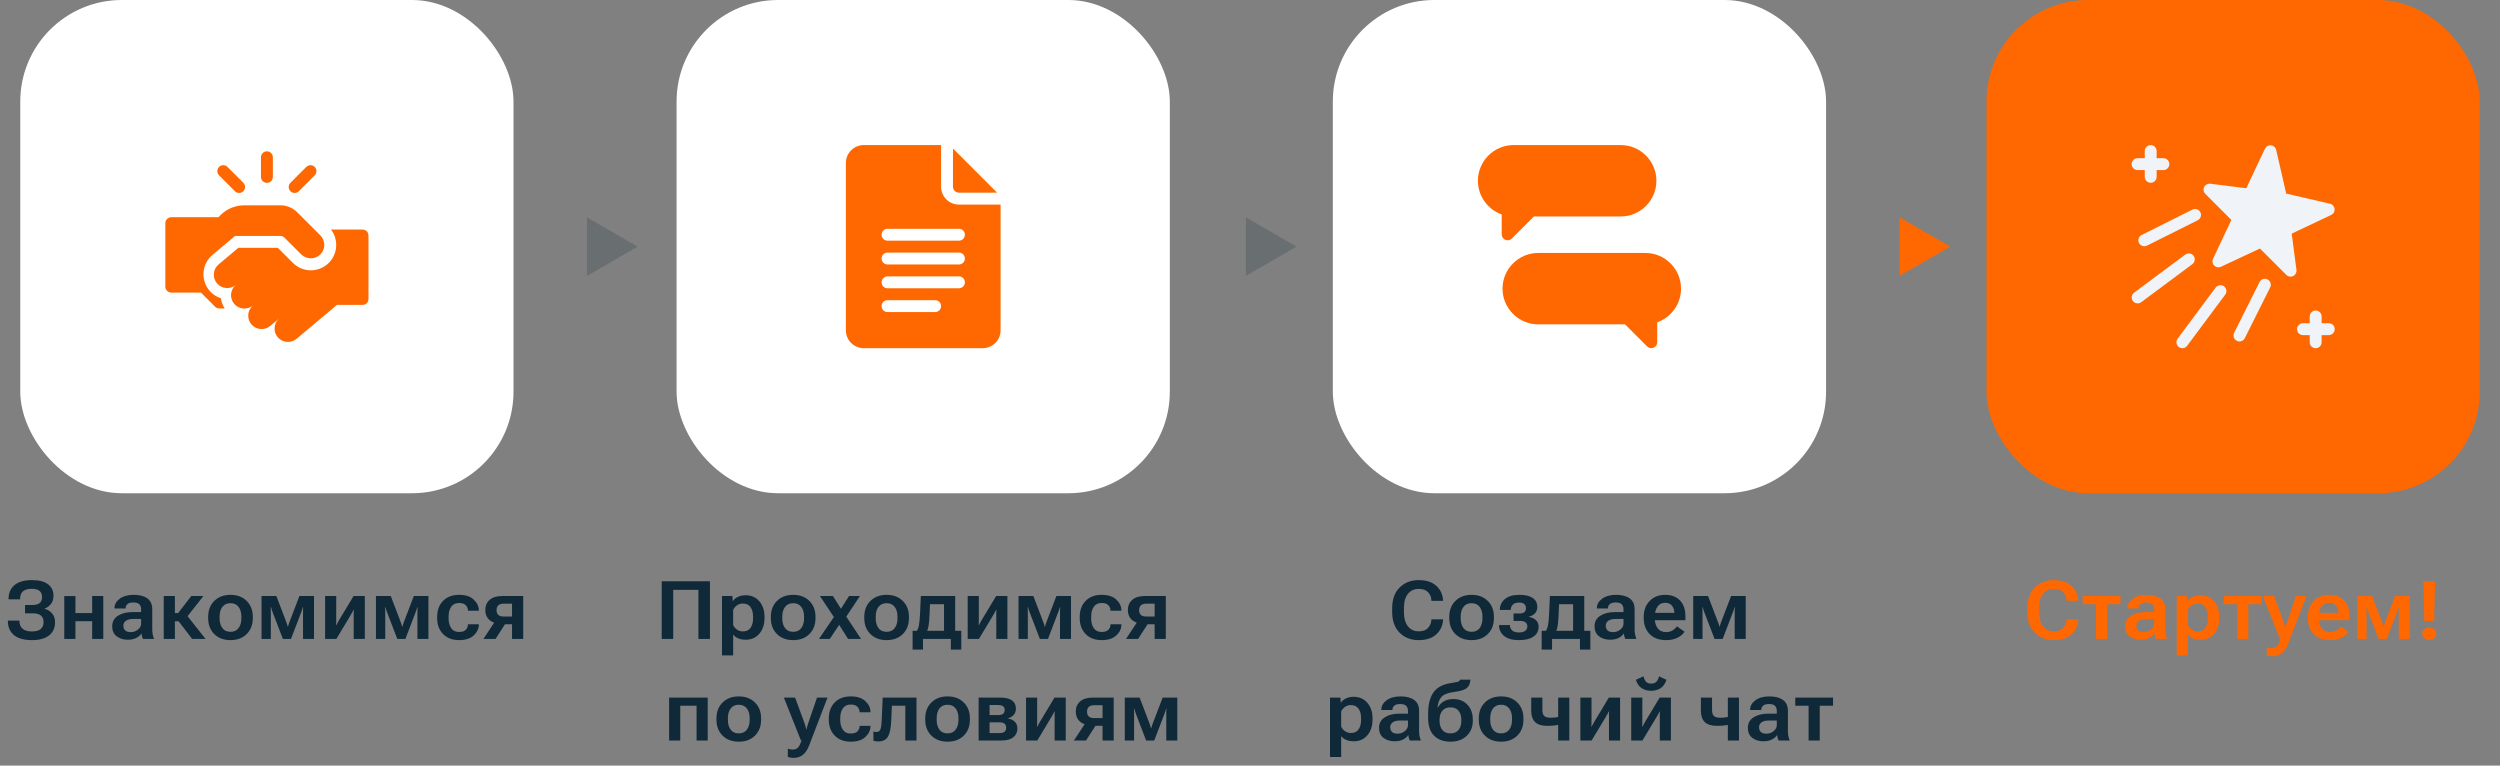
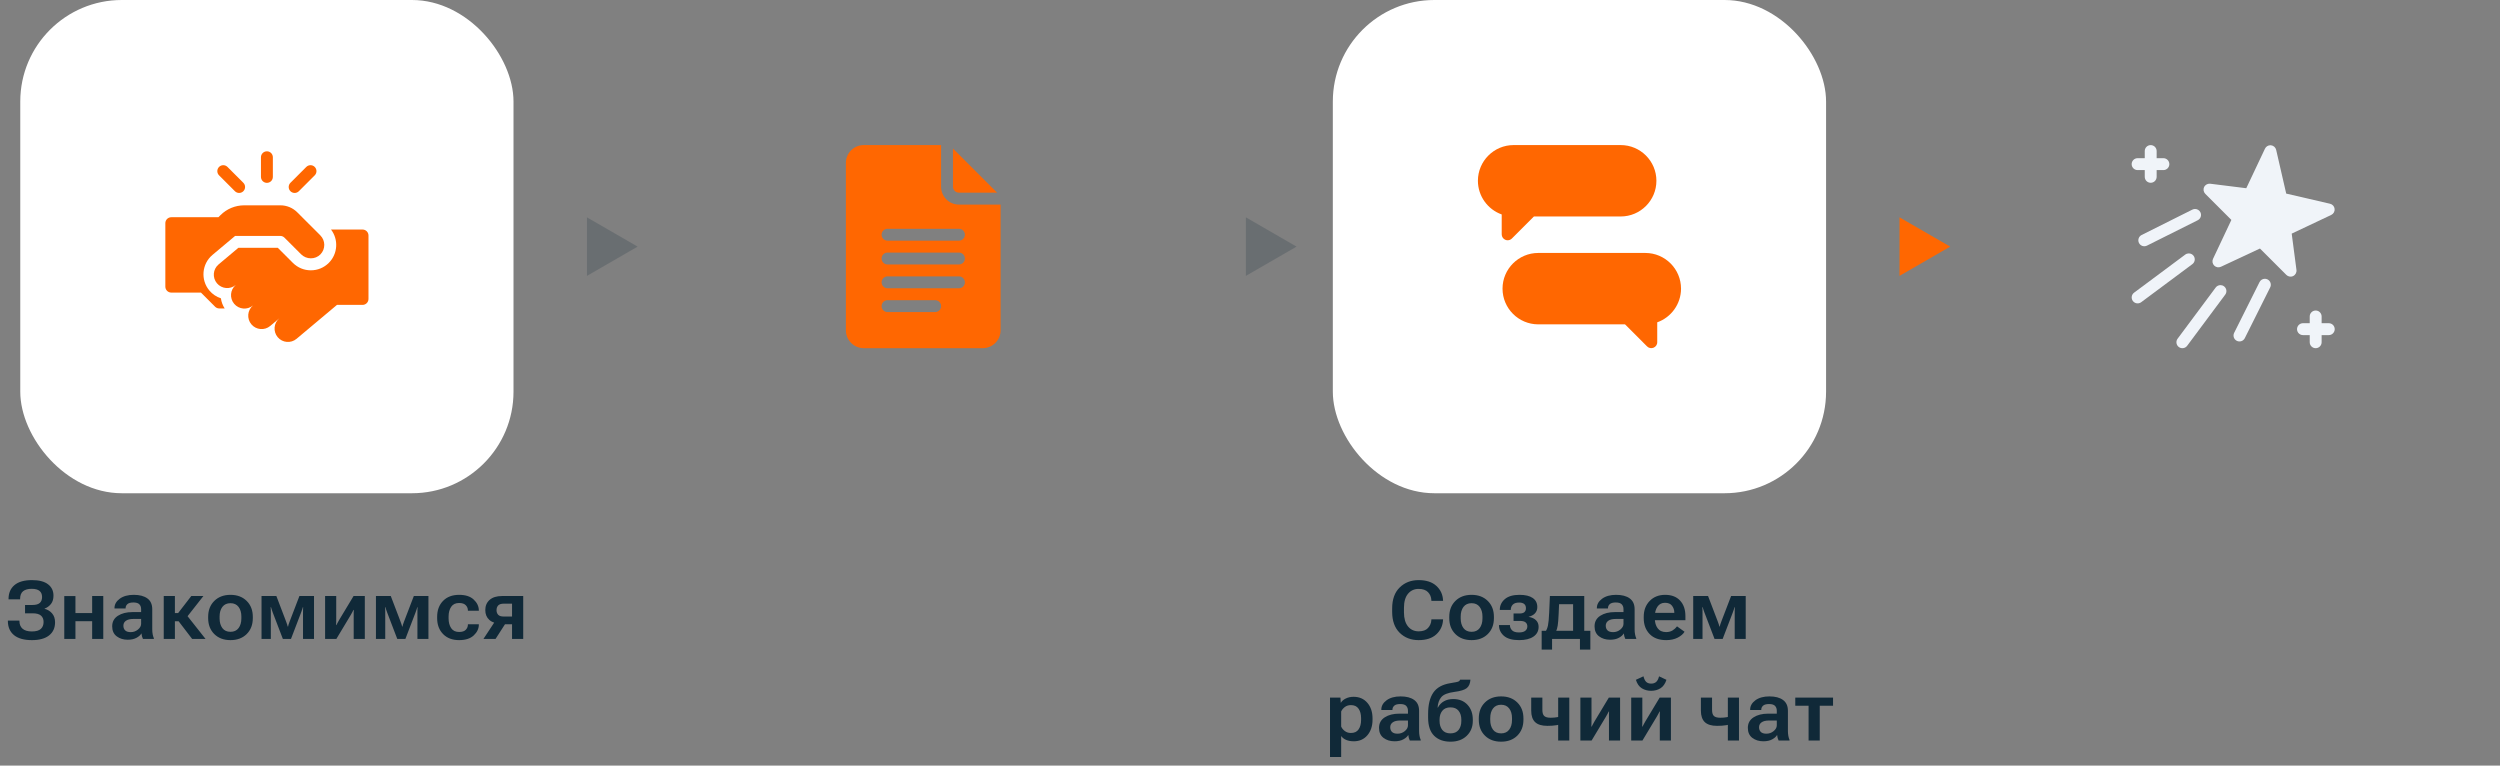
<svg xmlns="http://www.w3.org/2000/svg" width="320" height="98" viewBox="0 0 320 98" fill="none">
  <rect x="0" y="0" width="320" height="98" fill="#808080" stroke="none" />
  <g clip-path="url(#clip0_14957_14208)">
    <rect x="2.594" width="63.135" height="63.135" rx="12.998" fill="white" />
    <g clip-path="url(#clip1_14957_14208)">
      <path d="M34.164 23.406C34.585 23.406 34.926 23.065 34.926 22.644V20.129C34.926 19.708 34.585 19.367 34.164 19.367C33.743 19.367 33.402 19.708 33.402 20.129V22.644C33.402 23.065 33.743 23.406 34.164 23.406Z" fill="#FF6701" />
      <path d="M37.715 24.698C37.91 24.698 38.105 24.623 38.253 24.475L40.284 22.444C40.582 22.146 40.582 21.664 40.284 21.367C39.987 21.069 39.505 21.069 39.207 21.367L37.176 23.398C36.879 23.695 36.879 24.177 37.176 24.475C37.325 24.623 37.52 24.698 37.715 24.698Z" fill="#FF6701" />
      <path d="M30.07 24.475C30.219 24.623 30.414 24.698 30.609 24.698C30.804 24.698 30.999 24.623 31.148 24.475C31.445 24.177 31.445 23.695 31.148 23.398L29.117 21.367C28.819 21.069 28.337 21.069 28.04 21.367C27.742 21.664 27.742 22.146 28.04 22.444L30.07 24.475Z" fill="#FF6701" />
      <path d="M41.003 30.13L38.047 27.174C37.475 26.602 36.701 26.281 35.893 26.281H31.268C30.115 26.281 29.031 26.73 28.216 27.545L27.973 27.789L27.957 27.805H21.926C21.505 27.805 21.164 28.145 21.164 28.566V36.69C21.164 37.111 21.505 37.452 21.926 37.452H25.723L27.531 39.26C27.674 39.402 27.867 39.483 28.07 39.483H28.759C28.504 39.088 28.34 38.646 28.275 38.184C27.706 37.999 27.193 37.657 26.799 37.187C25.652 35.819 25.831 33.774 27.198 32.627L30.093 30.198H35.873C36.075 30.198 36.268 30.278 36.411 30.421L38.538 32.547C39.221 33.23 40.353 33.245 41.024 32.55C41.676 31.875 41.669 30.796 41.003 30.13Z" fill="#FF6701" />
      <path d="M47.166 30.142C47.166 29.721 46.825 29.38 46.405 29.38H42.37C43.344 30.653 43.249 32.486 42.086 33.65C41.473 34.263 40.657 34.601 39.788 34.601C38.92 34.601 38.104 34.263 37.49 33.65L35.563 31.722H30.51L29.912 32.224L27.979 33.846C27.254 34.454 27.16 35.535 27.768 36.26C28.377 36.985 29.457 37.079 30.182 36.471C29.457 37.079 29.363 38.16 29.971 38.885C30.579 39.61 31.66 39.705 32.385 39.096C31.66 39.705 31.566 40.786 32.174 41.511C32.782 42.236 33.863 42.33 34.588 41.722L35.937 40.59L35.755 40.743C35.03 41.351 34.936 42.432 35.544 43.157C36.153 43.882 37.233 43.977 37.958 43.368L43.132 39.027H46.405C46.825 39.027 47.166 38.686 47.166 38.265L47.166 30.142Z" fill="#FF6701" />
    </g>
    <path d="M4.078 80.826C4.602 80.826 4.982 80.72 5.218 80.507C5.458 80.291 5.578 79.995 5.578 79.62C5.581 79.269 5.471 78.995 5.249 78.799C5.026 78.603 4.676 78.505 4.2 78.505H3.206V77.436H4.174C4.59 77.436 4.895 77.35 5.091 77.178C5.287 77.005 5.385 76.75 5.385 76.413C5.385 76.075 5.277 75.816 5.061 75.637C4.848 75.458 4.512 75.369 4.053 75.369C3.576 75.369 3.21 75.472 2.953 75.678C2.7 75.884 2.573 76.213 2.573 76.666V76.717H1.093V76.666C1.093 75.913 1.345 75.323 1.848 74.897C2.355 74.468 3.103 74.254 4.093 74.254C5.002 74.254 5.688 74.433 6.151 74.791C6.617 75.146 6.848 75.634 6.845 76.255C6.845 76.684 6.738 77.034 6.526 77.304C6.316 77.575 6.041 77.774 5.7 77.902V77.923C6.098 78.027 6.423 78.227 6.673 78.521C6.923 78.815 7.048 79.193 7.048 79.656C7.048 80.375 6.791 80.936 6.277 81.338C5.767 81.737 5.037 81.936 4.088 81.936C3.078 81.936 2.311 81.722 1.787 81.293C1.267 80.86 1.007 80.257 1.007 79.484V79.433H2.487V79.484C2.487 79.916 2.622 80.249 2.892 80.482C3.162 80.712 3.558 80.826 4.078 80.826ZM8.228 76.296H9.657V78.47H11.796V76.291H13.22V81.784H11.796V79.514H9.657V81.784H8.228V76.296ZM14.36 80.173C14.36 79.585 14.603 79.134 15.09 78.82C15.58 78.505 16.198 78.348 16.945 78.348H18.064V77.973C18.064 77.72 17.99 77.514 17.841 77.355C17.693 77.196 17.438 77.117 17.076 77.117C16.718 77.117 16.461 77.188 16.306 77.33C16.154 77.472 16.078 77.639 16.078 77.832V77.882H14.654V77.832C14.654 77.365 14.879 76.967 15.328 76.635C15.781 76.304 16.379 76.139 17.122 76.139C17.865 76.139 18.445 76.291 18.86 76.595C19.279 76.899 19.488 77.36 19.488 77.978V80.573C19.488 80.793 19.507 81 19.544 81.196C19.581 81.392 19.632 81.561 19.696 81.703V81.784H18.297C18.254 81.703 18.213 81.597 18.176 81.465C18.142 81.33 18.119 81.198 18.105 81.07C17.99 81.282 17.781 81.472 17.477 81.637C17.176 81.803 16.797 81.885 16.341 81.885C15.791 81.885 15.323 81.74 14.938 81.45C14.553 81.159 14.36 80.734 14.36 80.173ZM15.794 80.087C15.794 80.34 15.87 80.541 16.022 80.69C16.174 80.838 16.411 80.913 16.732 80.913C17.083 80.913 17.392 80.803 17.659 80.583C17.929 80.36 18.064 80.114 18.064 79.843V79.225H17.086C16.657 79.225 16.335 79.303 16.119 79.458C15.902 79.61 15.794 79.82 15.794 80.087ZM24.596 81.784L22.64 79.23L23.542 78.282L26.309 81.784H24.596ZM21.678 78.47H22.803L24.485 76.291H26.036L23.502 79.519H21.678V78.47ZM22.387 76.291V81.784H20.958V76.291H22.387ZM26.644 79.119V78.957C26.644 78.115 26.906 77.436 27.429 76.919C27.953 76.399 28.644 76.139 29.502 76.139C30.36 76.139 31.051 76.399 31.575 76.919C32.098 77.436 32.36 78.115 32.36 78.957V79.119C32.36 79.96 32.098 80.641 31.575 81.161C31.051 81.678 30.36 81.936 29.502 81.936C28.644 81.936 27.953 81.678 27.429 81.161C26.906 80.641 26.644 79.96 26.644 79.119ZM28.108 78.921V79.149C28.108 79.663 28.227 80.078 28.463 80.396C28.7 80.713 29.046 80.872 29.502 80.872C29.955 80.872 30.299 80.713 30.536 80.396C30.776 80.078 30.895 79.663 30.895 79.149V78.921C30.895 78.411 30.776 77.999 30.536 77.684C30.296 77.367 29.951 77.208 29.502 77.208C29.049 77.208 28.703 77.367 28.463 77.684C28.227 77.999 28.108 78.411 28.108 78.921ZM33.475 81.784V76.291H35.375L36.612 79.534C36.686 79.73 36.735 79.869 36.759 79.95C36.786 80.031 36.808 80.112 36.825 80.193H36.875C36.892 80.112 36.911 80.032 36.931 79.955C36.955 79.874 37.004 79.737 37.078 79.544L38.325 76.291H40.194V81.784H38.786V78.44C38.786 78.247 38.787 78.1 38.791 77.999C38.794 77.894 38.799 77.804 38.806 77.73H38.76C38.74 77.801 38.716 77.884 38.689 77.978C38.662 78.073 38.61 78.222 38.532 78.424L37.245 81.784H36.206L34.914 78.409C34.846 78.223 34.797 78.083 34.767 77.989C34.737 77.891 34.713 77.804 34.696 77.73H34.64C34.647 77.804 34.654 77.887 34.661 77.978C34.667 78.07 34.669 78.212 34.666 78.404V81.784H33.475ZM41.613 81.784V76.291H43.037V79.276C43.037 79.38 43.036 79.504 43.032 79.646C43.029 79.788 43.024 79.907 43.017 80.005L43.058 80.01C43.105 79.916 43.159 79.813 43.22 79.701C43.281 79.587 43.346 79.468 43.417 79.347L45.257 76.291H46.696V81.784H45.272V78.794C45.272 78.69 45.272 78.57 45.272 78.434C45.276 78.299 45.281 78.179 45.287 78.075H45.242C45.194 78.169 45.142 78.271 45.085 78.379C45.027 78.487 44.963 78.602 44.892 78.723L43.053 81.784H41.613ZM48.12 81.784V76.291H50.02L51.257 79.534C51.331 79.73 51.38 79.869 51.404 79.95C51.431 80.031 51.453 80.112 51.47 80.193H51.52C51.537 80.112 51.556 80.032 51.576 79.955C51.6 79.874 51.649 79.737 51.723 79.544L52.97 76.291H54.84V81.784H53.431V78.44C53.431 78.247 53.433 78.1 53.436 77.999C53.439 77.894 53.444 77.804 53.451 77.73H53.406C53.385 77.801 53.362 77.884 53.335 77.978C53.308 78.073 53.255 78.222 53.178 78.424L51.89 81.784H50.852L49.559 78.409C49.492 78.223 49.443 78.083 49.412 77.989C49.382 77.891 49.358 77.804 49.341 77.73H49.286C49.292 77.804 49.299 77.887 49.306 77.978C49.313 78.07 49.314 78.212 49.311 78.404V81.784H48.12ZM55.955 79.119V78.957C55.955 78.112 56.206 77.431 56.71 76.914C57.216 76.397 57.902 76.139 58.767 76.139C59.585 76.139 60.206 76.34 60.632 76.742C61.061 77.141 61.281 77.597 61.291 78.11L61.296 78.171H59.892V78.125C59.889 77.869 59.796 77.647 59.613 77.462C59.434 77.276 59.151 77.183 58.762 77.183C58.309 77.183 57.971 77.347 57.748 77.674C57.529 78.002 57.419 78.418 57.419 78.921V79.149C57.419 79.656 57.529 80.073 57.748 80.401C57.968 80.728 58.306 80.892 58.762 80.892C59.161 80.892 59.448 80.798 59.623 80.609C59.803 80.416 59.892 80.196 59.892 79.95V79.909H61.291V79.95C61.291 80.463 61.075 80.923 60.642 81.328C60.21 81.734 59.585 81.936 58.767 81.936C57.906 81.936 57.221 81.678 56.715 81.161C56.208 80.644 55.955 79.963 55.955 79.119ZM63.429 81.784H61.879L63.368 79.524L64.828 79.61L63.429 81.784ZM65.542 81.784V79.904H64.367L64.149 79.848C63.493 79.828 62.99 79.663 62.639 79.352C62.291 79.041 62.117 78.62 62.117 78.09C62.117 77.546 62.303 77.11 62.674 76.782C63.046 76.455 63.578 76.291 64.27 76.291H66.972V81.784H65.542ZM64.483 78.916H65.542V77.269H64.483C64.145 77.269 63.906 77.347 63.764 77.502C63.625 77.657 63.556 77.857 63.556 78.1C63.556 78.34 63.625 78.536 63.764 78.688C63.902 78.84 64.142 78.916 64.483 78.916Z" fill="#102938" />
    <path opacity="0.2" d="M81.617 31.567L75.13 27.822L75.13 35.312L81.617 31.567ZM75.562 32.216L75.779 32.216L75.779 30.919L75.562 30.919L75.562 32.216Z" fill="#102938" />
-     <rect x="86.602" width="63.135" height="63.135" rx="12.998" fill="white" />
    <g clip-path="url(#clip2_14957_14208)">
      <path d="M110.558 44.566H125.791C127.051 44.566 128.076 43.541 128.076 42.281V26.186H122.744C121.484 26.186 120.459 25.161 120.459 23.901V18.569H110.558C109.298 18.569 108.273 19.594 108.273 20.854V42.281C108.273 43.541 109.298 44.566 110.558 44.566ZM113.605 29.283H122.744C123.165 29.283 123.506 29.623 123.506 30.044C123.506 30.465 123.165 30.806 122.744 30.806H113.605C113.184 30.806 112.843 30.465 112.843 30.044C112.843 29.623 113.184 29.283 113.605 29.283ZM113.605 32.329H122.744C123.165 32.329 123.506 32.67 123.506 33.091C123.506 33.512 123.165 33.853 122.744 33.853H113.605C113.184 33.853 112.843 33.512 112.843 33.091C112.843 32.67 113.184 32.329 113.605 32.329ZM113.605 35.376H122.744C123.165 35.376 123.506 35.717 123.506 36.138C123.506 36.559 123.165 36.899 122.744 36.899H113.605C113.184 36.899 112.843 36.559 112.843 36.138C112.843 35.717 113.184 35.376 113.605 35.376ZM113.605 38.422H119.698C120.119 38.422 120.459 38.763 120.459 39.184C120.459 39.605 120.119 39.946 119.698 39.946H113.605C113.184 39.946 112.843 39.605 112.843 39.184C112.843 38.763 113.184 38.422 113.605 38.422Z" fill="#FF6701" />
      <path d="M122.742 24.66H127.627L121.98 19.014V23.899C121.98 24.319 122.322 24.66 122.742 24.66Z" fill="#FF6701" />
    </g>
-     <path d="M84.697 81.784V74.406H90.874V81.784H89.399V75.5H86.171V81.784H84.697ZM92.415 83.892V76.291H93.752L93.788 76.94H93.813C93.938 76.727 94.146 76.549 94.436 76.407C94.731 76.262 95.063 76.19 95.435 76.19C96.165 76.19 96.751 76.446 97.193 76.96C97.636 77.473 97.857 78.139 97.857 78.957V79.119C97.857 79.933 97.638 80.598 97.198 81.115C96.759 81.629 96.178 81.885 95.455 81.885C95.087 81.885 94.763 81.826 94.482 81.708C94.202 81.587 93.989 81.419 93.844 81.207V83.892H92.415ZM93.844 79.995C93.935 80.215 94.09 80.407 94.31 80.573C94.529 80.739 94.79 80.821 95.09 80.821C95.536 80.821 95.864 80.668 96.073 80.36C96.286 80.049 96.393 79.646 96.393 79.149V78.921C96.393 78.428 96.286 78.027 96.073 77.72C95.864 77.409 95.536 77.254 95.09 77.254C94.783 77.254 94.521 77.337 94.305 77.502C94.092 77.668 93.938 77.857 93.844 78.07V79.995ZM98.668 79.119V78.957C98.668 78.115 98.93 77.436 99.453 76.919C99.977 76.399 100.668 76.139 101.526 76.139C102.384 76.139 103.075 76.399 103.599 76.919C104.122 77.436 104.384 78.115 104.384 78.957V79.119C104.384 79.96 104.122 80.641 103.599 81.161C103.075 81.678 102.384 81.936 101.526 81.936C100.668 81.936 99.977 81.678 99.453 81.161C98.93 80.641 98.668 79.96 98.668 79.119ZM100.132 78.921V79.149C100.132 79.663 100.251 80.078 100.487 80.396C100.724 80.713 101.07 80.872 101.526 80.872C101.979 80.872 102.323 80.713 102.56 80.396C102.8 80.078 102.92 79.663 102.92 79.149V78.921C102.92 78.411 102.8 77.999 102.56 77.684C102.32 77.367 101.975 77.208 101.526 77.208C101.073 77.208 100.727 77.367 100.487 77.684C100.251 77.999 100.132 78.411 100.132 78.921ZM104.825 81.784L106.989 78.612H107.207L108.676 76.291H110.07L108.043 79.357H107.825L106.214 81.784H104.825ZM104.952 76.291H106.614L108.073 78.602H108.104L110.217 81.784H108.555L107.035 79.387H107.009L104.952 76.291ZM110.627 79.119V78.957C110.627 78.115 110.889 77.436 111.413 76.919C111.937 76.399 112.627 76.139 113.486 76.139C114.344 76.139 115.035 76.399 115.558 76.919C116.082 77.436 116.344 78.115 116.344 78.957V79.119C116.344 79.96 116.082 80.641 115.558 81.161C115.035 81.678 114.344 81.936 113.486 81.936C112.627 81.936 111.937 81.678 111.413 81.161C110.889 80.641 110.627 79.96 110.627 79.119ZM112.092 78.921V79.149C112.092 79.663 112.21 80.078 112.447 80.396C112.683 80.713 113.029 80.872 113.486 80.872C113.938 80.872 114.283 80.713 114.519 80.396C114.759 80.078 114.879 79.663 114.879 79.149V78.921C114.879 78.411 114.759 77.999 114.519 77.684C114.279 77.367 113.935 77.208 113.486 77.208C113.033 77.208 112.687 77.367 112.447 77.684C112.21 77.999 112.092 78.411 112.092 78.921ZM121.71 83.152V81.784H118.143V83.152H116.81V80.74H123.043V83.152H121.71ZM119.04 77.335L118.984 78.597C118.953 79.282 118.913 79.777 118.862 80.082C118.812 80.382 118.739 80.632 118.644 80.832H117.306C117.448 80.629 117.553 80.365 117.621 80.041C117.688 79.713 117.739 79.164 117.773 78.394L117.864 76.291H122.263V81.784H120.834V77.335H119.04ZM123.864 81.784V76.291H125.288V79.276C125.288 79.38 125.286 79.504 125.283 79.646C125.279 79.788 125.274 79.907 125.268 80.005L125.308 80.01C125.355 79.916 125.41 79.813 125.47 79.701C125.531 79.587 125.597 79.468 125.668 79.347L127.507 76.291H128.947V81.784H127.523V78.794C127.523 78.69 127.523 78.57 127.523 78.434C127.526 78.299 127.531 78.179 127.538 78.075H127.492C127.445 78.169 127.393 78.271 127.335 78.379C127.278 78.487 127.214 78.602 127.143 78.723L125.303 81.784H123.864ZM130.371 81.784V76.291H132.271L133.507 79.534C133.582 79.73 133.631 79.869 133.654 79.95C133.681 80.031 133.703 80.112 133.72 80.193H133.771C133.788 80.112 133.806 80.032 133.827 79.955C133.85 79.874 133.899 79.737 133.974 79.544L135.22 76.291H137.09V81.784H135.681V78.44C135.681 78.247 135.683 78.1 135.687 77.999C135.69 77.894 135.695 77.804 135.702 77.73H135.656C135.636 77.801 135.612 77.884 135.585 77.978C135.558 78.073 135.506 78.222 135.428 78.424L134.141 81.784H133.102L131.81 78.409C131.742 78.223 131.693 78.083 131.663 77.989C131.632 77.891 131.609 77.804 131.592 77.73H131.536C131.543 77.804 131.55 77.887 131.556 77.978C131.563 78.07 131.565 78.212 131.562 78.404V81.784H130.371ZM138.205 79.119V78.957C138.205 78.112 138.457 77.431 138.96 76.914C139.467 76.397 140.153 76.139 141.018 76.139C141.835 76.139 142.457 76.34 142.882 76.742C143.312 77.141 143.531 77.597 143.541 78.11L143.546 78.171H142.143V78.125C142.139 77.869 142.046 77.647 141.864 77.462C141.685 77.276 141.401 77.183 141.013 77.183C140.56 77.183 140.222 77.347 139.999 77.674C139.779 78.002 139.67 78.418 139.67 78.921V79.149C139.67 79.656 139.779 80.073 139.999 80.401C140.219 80.728 140.556 80.892 141.013 80.892C141.411 80.892 141.698 80.798 141.874 80.609C142.053 80.416 142.143 80.196 142.143 79.95V79.909H143.541V79.95C143.541 80.463 143.325 80.923 142.893 81.328C142.46 81.734 141.835 81.936 141.018 81.936C140.156 81.936 139.472 81.678 138.965 81.161C138.459 80.644 138.205 79.963 138.205 79.119ZM145.68 81.784H144.129L145.619 79.524L147.078 79.61L145.68 81.784ZM147.793 81.784V79.904H146.617L146.399 79.848C145.744 79.828 145.241 79.663 144.889 79.352C144.541 79.041 144.367 78.62 144.367 78.09C144.367 77.546 144.553 77.11 144.925 76.782C145.296 76.455 145.828 76.291 146.521 76.291H149.222V81.784H147.793ZM146.734 78.916H147.793V77.269H146.734C146.396 77.269 146.156 77.347 146.014 77.502C145.876 77.657 145.806 77.857 145.806 78.1C145.806 78.34 145.876 78.536 146.014 78.688C146.153 78.84 146.393 78.916 146.734 78.916ZM85.644 89.291H90.585V94.784H89.161V90.335H87.073V94.784H85.644V89.291ZM91.705 92.119V91.957C91.705 91.115 91.967 90.436 92.491 89.919C93.014 89.399 93.705 89.139 94.563 89.139C95.421 89.139 96.112 89.399 96.636 89.919C97.159 90.436 97.421 91.115 97.421 91.957V92.119C97.421 92.96 97.159 93.641 96.636 94.161C96.112 94.678 95.421 94.936 94.563 94.936C93.705 94.936 93.014 94.678 92.491 94.161C91.967 93.641 91.705 92.96 91.705 92.119ZM93.17 91.921V92.149C93.17 92.663 93.288 93.078 93.524 93.396C93.761 93.713 94.107 93.872 94.563 93.872C95.016 93.872 95.361 93.713 95.597 93.396C95.837 93.078 95.957 92.663 95.957 92.149V91.921C95.957 91.411 95.837 90.999 95.597 90.684C95.357 90.367 95.013 90.208 94.563 90.208C94.111 90.208 93.764 90.367 93.524 90.684C93.288 90.999 93.17 91.411 93.17 91.921ZM100.837 96.892L100.842 95.838C100.93 95.869 101.035 95.894 101.156 95.914C101.281 95.934 101.394 95.945 101.496 95.945C101.742 95.945 101.95 95.867 102.119 95.712C102.291 95.556 102.452 95.234 102.6 94.744H102.504L100.335 89.291H101.774L102.98 92.57C103.028 92.701 103.07 92.833 103.107 92.965C103.148 93.097 103.18 93.228 103.203 93.36H103.234C103.257 93.228 103.288 93.098 103.325 92.97C103.362 92.838 103.404 92.705 103.452 92.57L104.577 89.291H105.92L103.553 95.463C103.364 95.957 103.107 96.337 102.783 96.603C102.462 96.874 102.063 97.009 101.587 97.009C101.438 97.009 101.3 96.997 101.171 96.973C101.043 96.953 100.931 96.926 100.837 96.892ZM106.087 92.119V91.957C106.087 91.112 106.339 90.431 106.842 89.914C107.349 89.397 108.035 89.139 108.899 89.139C109.717 89.139 110.339 89.34 110.764 89.742C111.193 90.141 111.413 90.597 111.423 91.11L111.428 91.171H110.024V91.125C110.021 90.869 109.928 90.647 109.746 90.462C109.567 90.276 109.283 90.183 108.894 90.183C108.442 90.183 108.104 90.347 107.881 90.674C107.661 91.002 107.551 91.418 107.551 91.921V92.149C107.551 92.656 107.661 93.073 107.881 93.401C108.1 93.728 108.438 93.892 108.894 93.892C109.293 93.892 109.58 93.798 109.756 93.609C109.935 93.416 110.024 93.196 110.024 92.95V92.909H111.423V92.95C111.423 93.463 111.207 93.923 110.774 94.328C110.342 94.734 109.717 94.936 108.899 94.936C108.038 94.936 107.354 94.678 106.847 94.161C106.34 93.644 106.087 92.963 106.087 92.119ZM114.16 90.335L114.073 92.332C114.033 93.237 113.893 93.892 113.653 94.298C113.413 94.703 112.994 94.906 112.396 94.906C112.268 94.906 112.153 94.897 112.051 94.88C111.953 94.864 111.869 94.84 111.798 94.809V93.629C111.855 93.652 111.915 93.671 111.975 93.684C112.04 93.695 112.109 93.7 112.183 93.7C112.426 93.7 112.594 93.592 112.685 93.375C112.776 93.159 112.834 92.76 112.857 92.179L112.984 89.291H117.312V94.784H115.882V90.335H114.16ZM118.431 92.119V91.957C118.431 91.115 118.693 90.436 119.217 89.919C119.741 89.399 120.431 89.139 121.29 89.139C122.148 89.139 122.839 89.399 123.362 89.919C123.886 90.436 124.148 91.115 124.148 91.957V92.119C124.148 92.96 123.886 93.641 123.362 94.161C122.839 94.678 122.148 94.936 121.29 94.936C120.431 94.936 119.741 94.678 119.217 94.161C118.693 93.641 118.431 92.96 118.431 92.119ZM119.896 91.921V92.149C119.896 92.663 120.014 93.078 120.251 93.396C120.487 93.713 120.834 93.872 121.29 93.872C121.742 93.872 122.087 93.713 122.323 93.396C122.563 93.078 122.683 92.663 122.683 92.149V91.921C122.683 91.411 122.563 90.999 122.323 90.684C122.084 90.367 121.739 90.208 121.29 90.208C120.837 90.208 120.491 90.367 120.251 90.684C120.014 90.999 119.896 91.411 119.896 91.921ZM125.263 94.784V89.291H128.014C128.703 89.291 129.212 89.413 129.54 89.656C129.871 89.896 130.036 90.237 130.036 90.679C130.036 91.017 129.945 91.293 129.763 91.505C129.58 91.715 129.323 91.86 128.992 91.941V91.957C129.367 92.021 129.666 92.161 129.889 92.377C130.116 92.593 130.229 92.884 130.229 93.249C130.229 93.712 130.056 94.083 129.712 94.364C129.371 94.644 128.871 94.784 128.212 94.784H125.263ZM126.666 91.531H127.756C128.056 91.531 128.271 91.473 128.399 91.359C128.531 91.244 128.597 91.078 128.597 90.862C128.597 90.656 128.531 90.504 128.399 90.406C128.271 90.304 128.056 90.25 127.756 90.244H126.666V91.531ZM126.666 93.832H127.923C128.23 93.832 128.452 93.772 128.587 93.654C128.722 93.532 128.79 93.362 128.79 93.142C128.79 92.929 128.722 92.762 128.587 92.641C128.455 92.519 128.234 92.458 127.923 92.458H126.666V93.832ZM131.334 94.784V89.291H132.757V92.276C132.757 92.38 132.756 92.504 132.752 92.646C132.749 92.788 132.744 92.907 132.737 93.005L132.778 93.01C132.825 92.916 132.879 92.813 132.94 92.701C133.001 92.587 133.067 92.468 133.138 92.347L134.977 89.291H136.416V94.784H134.992V91.794C134.992 91.69 134.992 91.57 134.992 91.434C134.996 91.299 135.001 91.179 135.007 91.075H134.962C134.915 91.169 134.862 91.271 134.805 91.379C134.747 91.487 134.683 91.602 134.612 91.723L132.773 94.784H131.334ZM139.011 94.784H137.46L138.95 92.524L140.41 92.61L139.011 94.784ZM141.124 94.784V92.904H139.948L139.73 92.848C139.075 92.828 138.572 92.663 138.22 92.352C137.872 92.041 137.698 91.62 137.698 91.09C137.698 90.546 137.884 90.11 138.256 89.782C138.627 89.455 139.16 89.291 139.852 89.291H142.553V94.784H141.124ZM140.065 91.916H141.124V90.269H140.065C139.727 90.269 139.487 90.347 139.345 90.502C139.207 90.657 139.138 90.857 139.138 91.1C139.138 91.34 139.207 91.536 139.345 91.688C139.484 91.84 139.724 91.916 140.065 91.916ZM143.972 94.784V89.291H145.872L147.109 92.534C147.183 92.73 147.232 92.869 147.256 92.95C147.283 93.031 147.305 93.112 147.322 93.193H147.372C147.389 93.112 147.408 93.032 147.428 92.955C147.452 92.874 147.501 92.737 147.575 92.544L148.822 89.291H150.692V94.784H149.283V91.44C149.283 91.247 149.285 91.1 149.288 90.999C149.291 90.894 149.296 90.804 149.303 90.73H149.257C149.237 90.801 149.214 90.884 149.187 90.978C149.16 91.073 149.107 91.222 149.029 91.424L147.742 94.784H146.703L145.411 91.409C145.344 91.223 145.295 91.083 145.264 90.989C145.234 90.891 145.21 90.804 145.193 90.73H145.138C145.144 90.804 145.151 90.887 145.158 90.978C145.165 91.07 145.166 91.212 145.163 91.404V94.784H143.972Z" fill="#102938" />
    <path opacity="0.2" d="M165.96 31.567L159.474 27.822L159.474 35.312L165.96 31.567ZM159.906 32.216L160.122 32.216L160.122 30.919L159.906 30.919L159.906 32.216Z" fill="#102938" />
    <rect x="170.602" width="63.135" height="63.135" rx="12.998" fill="white" />
    <g clip-path="url(#clip3_14957_14208)">
      <path d="M192.688 30.697C192.783 30.736 192.882 30.755 192.98 30.755C193.178 30.755 193.373 30.678 193.518 30.532L196.342 27.709H207.45C209.97 27.709 212.02 25.659 212.02 23.139C212.02 20.619 209.97 18.569 207.45 18.569H193.742C191.222 18.569 189.172 20.619 189.172 23.139C189.172 25.09 190.421 26.812 192.218 27.448V29.994C192.218 30.302 192.404 30.579 192.688 30.697Z" fill="#FF6701" />
      <path d="M210.603 32.378H196.894C194.374 32.378 192.324 34.428 192.324 36.947C192.324 39.467 194.374 41.517 196.894 41.517H208.003L210.826 44.341C211.302 44.817 212.126 44.483 212.126 43.802V41.256C213.923 40.62 215.172 38.898 215.172 36.947C215.172 34.428 213.123 32.378 210.603 32.378Z" fill="#FF6701" />
    </g>
    <path d="M178.197 78.313V77.877C178.197 76.722 178.516 75.83 179.155 75.201C179.793 74.57 180.604 74.254 181.587 74.254C182.557 74.254 183.31 74.499 183.848 74.989C184.385 75.475 184.672 76.09 184.709 76.833L184.714 76.914H183.219L183.214 76.828C183.197 76.419 183.055 76.076 182.788 75.799C182.525 75.519 182.121 75.379 181.577 75.379C181.027 75.379 180.577 75.585 180.229 75.997C179.881 76.409 179.707 77.014 179.707 77.811V78.379C179.707 79.159 179.88 79.76 180.224 80.183C180.569 80.602 181.023 80.811 181.587 80.811C182.125 80.811 182.523 80.669 182.783 80.385C183.047 80.098 183.19 79.757 183.214 79.362L183.219 79.276H184.714L184.709 79.362C184.665 80.098 184.376 80.712 183.842 81.201C183.309 81.691 182.557 81.936 181.587 81.936C180.601 81.936 179.788 81.62 179.15 80.989C178.515 80.357 178.197 79.465 178.197 78.313ZM185.505 79.119V78.957C185.505 78.115 185.766 77.436 186.29 76.919C186.814 76.399 187.505 76.139 188.363 76.139C189.221 76.139 189.912 76.399 190.435 76.919C190.959 77.436 191.221 78.115 191.221 78.957V79.119C191.221 79.96 190.959 80.641 190.435 81.161C189.912 81.678 189.221 81.936 188.363 81.936C187.505 81.936 186.814 81.678 186.29 81.161C185.766 80.641 185.505 79.96 185.505 79.119ZM186.969 78.921V79.149C186.969 79.663 187.087 80.078 187.324 80.396C187.56 80.713 187.907 80.872 188.363 80.872C188.815 80.872 189.16 80.713 189.397 80.396C189.636 80.078 189.756 79.663 189.756 79.149V78.921C189.756 78.411 189.636 77.999 189.397 77.684C189.157 77.367 188.812 77.208 188.363 77.208C187.91 77.208 187.564 77.367 187.324 77.684C187.087 77.999 186.969 78.411 186.969 78.921ZM194.454 81.936C193.572 81.936 192.92 81.752 192.498 81.384C192.079 81.012 191.87 80.563 191.87 80.036V80.01H193.273V80.036C193.273 80.279 193.363 80.494 193.542 80.679C193.724 80.862 194.02 80.953 194.429 80.953C194.787 80.953 195.054 80.884 195.229 80.745C195.408 80.607 195.498 80.416 195.498 80.173C195.498 79.957 195.424 79.788 195.275 79.666C195.126 79.541 194.891 79.478 194.571 79.478H193.734V78.526H194.515C194.792 78.526 194.995 78.468 195.123 78.353C195.255 78.235 195.321 78.068 195.321 77.852C195.321 77.615 195.248 77.436 195.103 77.315C194.961 77.19 194.741 77.127 194.444 77.127C194.076 77.127 193.805 77.217 193.633 77.396C193.464 77.575 193.38 77.791 193.38 78.044V78.075H191.976V78.044C191.976 77.514 192.187 77.065 192.609 76.696C193.035 76.325 193.663 76.139 194.495 76.139C195.238 76.139 195.804 76.274 196.192 76.544C196.581 76.815 196.775 77.2 196.775 77.7C196.775 78.024 196.677 78.293 196.481 78.505C196.285 78.715 196.015 78.862 195.67 78.946V78.962C196.076 79.026 196.388 79.168 196.608 79.387C196.831 79.603 196.942 79.885 196.942 80.234C196.942 80.767 196.723 81.184 196.283 81.485C195.844 81.786 195.234 81.936 194.454 81.936ZM202.233 83.152V81.784H198.665V83.152H197.332V80.74H203.565V83.152H202.233ZM199.562 77.335L199.506 78.597C199.476 79.282 199.435 79.777 199.385 80.082C199.334 80.382 199.261 80.632 199.167 80.832H197.829C197.971 80.629 198.076 80.365 198.143 80.041C198.211 79.713 198.261 79.164 198.295 78.394L198.386 76.291H202.785V81.784H201.356V77.335H199.562ZM204.103 80.173C204.103 79.585 204.346 79.134 204.832 78.82C205.322 78.505 205.94 78.348 206.687 78.348H207.807V77.973C207.807 77.72 207.733 77.514 207.584 77.355C207.435 77.196 207.18 77.117 206.819 77.117C206.461 77.117 206.204 77.188 206.049 77.33C205.897 77.472 205.821 77.639 205.821 77.832V77.882H204.397V77.832C204.397 77.365 204.621 76.967 205.071 76.635C205.523 76.304 206.121 76.139 206.864 76.139C207.608 76.139 208.187 76.291 208.603 76.595C209.022 76.899 209.231 77.36 209.231 77.978V80.573C209.231 80.793 209.25 81 209.287 81.196C209.324 81.392 209.375 81.561 209.439 81.703V81.784H208.04C207.996 81.703 207.956 81.597 207.918 81.465C207.885 81.33 207.861 81.198 207.848 81.07C207.733 81.282 207.523 81.472 207.219 81.637C206.918 81.803 206.54 81.885 206.084 81.885C205.533 81.885 205.065 81.74 204.68 81.45C204.295 81.159 204.103 80.734 204.103 80.173ZM205.537 80.087C205.537 80.34 205.613 80.541 205.765 80.69C205.917 80.838 206.153 80.913 206.474 80.913C206.826 80.913 207.135 80.803 207.402 80.583C207.672 80.36 207.807 80.114 207.807 79.843V79.225H206.829C206.4 79.225 206.077 79.303 205.861 79.458C205.645 79.61 205.537 79.82 205.537 80.087ZM210.397 79.119V78.957C210.397 78.122 210.65 77.445 211.157 76.924C211.663 76.401 212.324 76.139 213.138 76.139C213.959 76.139 214.596 76.384 215.049 76.874C215.505 77.36 215.733 78.024 215.733 78.865V79.387H211.38V78.45H214.309V78.379C214.305 78.068 214.209 77.788 214.02 77.538C213.834 77.284 213.533 77.157 213.118 77.157C212.702 77.157 212.381 77.323 212.155 77.654C211.929 77.985 211.815 78.407 211.815 78.921V79.149C211.815 79.659 211.935 80.08 212.175 80.411C212.418 80.742 212.783 80.907 213.27 80.907C213.587 80.907 213.863 80.835 214.096 80.69C214.329 80.541 214.516 80.369 214.658 80.173L215.621 80.862C215.449 81.152 215.157 81.404 214.745 81.617C214.332 81.83 213.842 81.936 213.275 81.936C212.363 81.936 211.655 81.676 211.152 81.156C210.648 80.635 210.397 79.957 210.397 79.119ZM216.731 81.784V76.291H218.631L219.868 79.534C219.942 79.73 219.991 79.869 220.015 79.95C220.042 80.031 220.064 80.112 220.081 80.193H220.131C220.148 80.112 220.167 80.032 220.187 79.955C220.211 79.874 220.26 79.737 220.334 79.544L221.581 76.291H223.451V81.784H222.042V78.44C222.042 78.247 222.043 78.1 222.047 77.999C222.05 77.894 222.055 77.804 222.062 77.73H222.016C221.996 77.801 221.973 77.884 221.946 77.978C221.918 78.073 221.866 78.222 221.788 78.424L220.501 81.784H219.462L218.17 78.409C218.103 78.223 218.054 78.083 218.023 77.989C217.993 77.891 217.969 77.804 217.952 77.73H217.897C217.903 77.804 217.91 77.887 217.917 77.978C217.924 78.07 217.925 78.212 217.922 78.404V81.784H216.731ZM170.241 96.892V89.291H171.579L171.614 89.94H171.64C171.765 89.727 171.973 89.549 172.263 89.407C172.557 89.262 172.89 89.19 173.261 89.19C173.991 89.19 174.577 89.446 175.02 89.96C175.462 90.473 175.684 91.139 175.684 91.957V92.119C175.684 92.933 175.464 93.598 175.025 94.115C174.586 94.629 174.005 94.885 173.282 94.885C172.913 94.885 172.589 94.826 172.309 94.708C172.028 94.587 171.815 94.419 171.67 94.207V96.892H170.241ZM171.67 92.995C171.761 93.215 171.917 93.407 172.136 93.573C172.356 93.739 172.616 93.821 172.917 93.821C173.363 93.821 173.69 93.668 173.9 93.36C174.113 93.049 174.219 92.646 174.219 92.149V91.921C174.219 91.428 174.113 91.027 173.9 90.72C173.69 90.409 173.363 90.254 172.917 90.254C172.609 90.254 172.348 90.337 172.131 90.502C171.918 90.668 171.765 90.857 171.67 91.07V92.995ZM176.515 93.173C176.515 92.585 176.758 92.134 177.245 91.82C177.734 91.505 178.353 91.348 179.099 91.348H180.219V90.973C180.219 90.72 180.145 90.514 179.996 90.355C179.848 90.196 179.592 90.117 179.231 90.117C178.873 90.117 178.616 90.188 178.461 90.33C178.309 90.472 178.233 90.639 178.233 90.832V90.882H176.809V90.832C176.809 90.365 177.033 89.967 177.483 89.635C177.935 89.304 178.533 89.139 179.277 89.139C180.02 89.139 180.599 89.291 181.015 89.595C181.434 89.899 181.643 90.36 181.643 90.978V93.573C181.643 93.793 181.662 94 181.699 94.196C181.736 94.392 181.787 94.561 181.851 94.703V94.784H180.452C180.408 94.703 180.368 94.597 180.331 94.465C180.297 94.33 180.273 94.198 180.26 94.07C180.145 94.282 179.935 94.472 179.631 94.637C179.331 94.803 178.952 94.885 178.496 94.885C177.946 94.885 177.478 94.74 177.092 94.45C176.707 94.159 176.515 93.734 176.515 93.173ZM177.949 93.087C177.949 93.34 178.025 93.541 178.177 93.69C178.329 93.838 178.565 93.913 178.886 93.913C179.238 93.913 179.547 93.803 179.814 93.583C180.084 93.36 180.219 93.114 180.219 92.843V92.225H179.241C178.812 92.225 178.489 92.303 178.273 92.458C178.057 92.61 177.949 92.82 177.949 93.087ZM184.263 92.114V92.276C184.263 92.749 184.38 93.134 184.613 93.431C184.849 93.725 185.197 93.872 185.657 93.872C186.12 93.872 186.467 93.725 186.701 93.431C186.934 93.134 187.05 92.749 187.05 92.276V92.114C187.05 91.651 186.934 91.274 186.701 90.984C186.467 90.69 186.12 90.543 185.657 90.543C185.197 90.543 184.849 90.69 184.613 90.984C184.38 91.274 184.263 91.651 184.263 92.114ZM186.016 89.478C186.777 89.478 187.383 89.722 187.836 90.208C188.292 90.695 188.52 91.33 188.52 92.114V92.276C188.52 93.046 188.26 93.683 187.739 94.186C187.219 94.686 186.527 94.936 185.662 94.936C184.783 94.936 184.086 94.683 183.569 94.176C183.055 93.666 182.799 92.899 182.799 91.875V91.374C182.799 90.212 183.02 89.306 183.462 88.657C183.905 88.009 184.641 87.603 185.672 87.441C186.263 87.35 186.609 87.276 186.711 87.218C186.815 87.157 186.876 87.085 186.893 87H188.216C188.182 87.487 188.027 87.845 187.75 88.075C187.473 88.301 186.94 88.465 186.153 88.566C185.329 88.674 184.775 88.894 184.491 89.225C184.211 89.553 184.05 89.999 184.01 90.563L184.06 90.558C184.239 90.213 184.495 89.948 184.826 89.762C185.157 89.573 185.554 89.478 186.016 89.478ZM189.285 92.119V91.957C189.285 91.115 189.547 90.436 190.071 89.919C190.594 89.399 191.285 89.139 192.143 89.139C193.001 89.139 193.692 89.399 194.216 89.919C194.739 90.436 195.001 91.115 195.001 91.957V92.119C195.001 92.96 194.739 93.641 194.216 94.161C193.692 94.678 193.001 94.936 192.143 94.936C191.285 94.936 190.594 94.678 190.071 94.161C189.547 93.641 189.285 92.96 189.285 92.119ZM190.75 91.921V92.149C190.75 92.663 190.868 93.078 191.104 93.396C191.341 93.713 191.687 93.872 192.143 93.872C192.596 93.872 192.94 93.713 193.177 93.396C193.417 93.078 193.537 92.663 193.537 92.149V91.921C193.537 91.411 193.417 90.999 193.177 90.684C192.937 90.367 192.592 90.208 192.143 90.208C191.69 90.208 191.344 90.367 191.104 90.684C190.868 90.999 190.75 91.411 190.75 91.921ZM197.424 90.867C197.424 91.239 197.503 91.499 197.662 91.647C197.824 91.796 198.092 91.87 198.467 91.87C198.788 91.87 199.072 91.847 199.319 91.799C199.565 91.752 199.844 91.681 200.155 91.587V92.62C199.844 92.705 199.53 92.774 199.212 92.828C198.895 92.882 198.51 92.909 198.057 92.909C197.354 92.909 196.834 92.75 196.496 92.433C196.162 92.112 195.995 91.62 195.995 90.958V89.291H197.424V90.867ZM200.87 89.291V94.784H199.446V89.291H200.87ZM202.288 94.784V89.291H203.712V92.276C203.712 92.38 203.711 92.504 203.707 92.646C203.704 92.788 203.699 92.907 203.692 93.005L203.733 93.01C203.78 92.916 203.834 92.813 203.895 92.701C203.956 92.587 204.022 92.468 204.092 92.347L205.932 89.291H207.371V94.784H205.947V91.794C205.947 91.69 205.947 91.57 205.947 91.434C205.951 91.299 205.956 91.179 205.962 91.075H205.917C205.87 91.169 205.817 91.271 205.76 91.379C205.702 91.487 205.638 91.602 205.567 91.723L203.728 94.784H202.288ZM208.795 94.784V89.291H210.219V92.276C210.219 92.38 210.217 92.504 210.214 92.646C210.211 92.788 210.206 92.907 210.199 93.005L210.239 93.01C210.287 92.916 210.341 92.813 210.402 92.701C210.462 92.587 210.528 92.468 210.599 92.347L212.439 89.291H213.878V94.784H212.454V91.794C212.454 91.69 212.454 91.57 212.454 91.434C212.457 91.299 212.462 91.179 212.469 91.075H212.424C212.376 91.169 212.324 91.271 212.266 91.379C212.209 91.487 212.145 91.602 212.074 91.723L210.234 94.784H208.795ZM211.344 87.502C211.614 87.502 211.831 87.429 211.993 87.284C212.158 87.135 212.28 86.897 212.358 86.57L213.305 87.016C213.14 87.526 212.881 87.889 212.53 88.105C212.182 88.318 211.787 88.424 211.344 88.424C210.905 88.424 210.51 88.318 210.158 88.105C209.81 87.892 209.555 87.529 209.393 87.016L210.366 86.565C210.444 86.896 210.56 87.135 210.716 87.284C210.875 87.429 211.084 87.502 211.344 87.502ZM219.143 90.867C219.143 91.239 219.223 91.499 219.381 91.647C219.543 91.796 219.812 91.87 220.187 91.87C220.508 91.87 220.792 91.847 221.038 91.799C221.285 91.752 221.564 91.681 221.875 91.587V92.62C221.564 92.705 221.25 92.774 220.932 92.828C220.614 92.882 220.229 92.909 219.777 92.909C219.074 92.909 218.554 92.75 218.216 92.433C217.881 92.112 217.714 91.62 217.714 90.958V89.291H219.143V90.867ZM222.589 89.291V94.784H221.165V89.291H222.589ZM223.724 93.173C223.724 92.585 223.967 92.134 224.454 91.82C224.944 91.505 225.562 91.348 226.309 91.348H227.429V90.973C227.429 90.72 227.354 90.514 227.206 90.355C227.057 90.196 226.802 90.117 226.44 90.117C226.082 90.117 225.826 90.188 225.67 90.33C225.518 90.472 225.442 90.639 225.442 90.832V90.882H224.018V90.832C224.018 90.365 224.243 89.967 224.692 89.635C225.145 89.304 225.743 89.139 226.486 89.139C227.229 89.139 227.809 89.291 228.224 89.595C228.643 89.899 228.853 90.36 228.853 90.978V93.573C228.853 93.793 228.871 94 228.908 94.196C228.946 94.392 228.996 94.561 229.06 94.703V94.784H227.662C227.618 94.703 227.577 94.597 227.54 94.465C227.506 94.33 227.483 94.198 227.469 94.07C227.354 94.282 227.145 94.472 226.841 94.637C226.54 94.803 226.162 94.885 225.706 94.885C225.155 94.885 224.687 94.74 224.302 94.45C223.917 94.159 223.724 93.734 223.724 93.173ZM225.158 93.087C225.158 93.34 225.234 93.541 225.386 93.69C225.538 93.838 225.775 93.913 226.096 93.913C226.447 93.913 226.756 93.803 227.023 93.583C227.293 93.36 227.429 93.114 227.429 92.843V92.225H226.451C226.022 92.225 225.699 92.303 225.483 92.458C225.266 92.61 225.158 92.82 225.158 93.087ZM229.795 90.335V89.291H234.63V90.335H232.927V94.784H231.498V90.335H229.795Z" fill="#102938" />
    <path d="M249.624 31.567L243.138 27.822L243.138 35.312L249.624 31.567ZM243.57 32.216L243.787 32.216L243.787 30.919L243.57 30.919L243.57 32.216Z" fill="#FF6701" />
-     <rect x="254.27" width="63.135" height="63.135" rx="12.998" fill="#FF6701" />
    <g clip-path="url(#clip4_14957_14208)">
      <path d="M285.616 28.15L283.268 33.131C283.131 33.422 283.191 33.766 283.418 33.994C283.644 34.221 283.989 34.282 284.28 34.146L289.276 31.811L292.653 35.187C292.884 35.418 293.235 35.476 293.528 35.332C293.821 35.188 293.989 34.873 293.947 34.55L293.338 29.904L298.4 27.51C298.693 27.372 298.866 27.063 298.832 26.74C298.797 26.418 298.562 26.153 298.246 26.08L292.635 24.779L291.349 19.183C291.276 18.867 291.011 18.631 290.688 18.596C290.661 18.593 290.633 18.592 290.606 18.592C290.314 18.592 290.045 18.76 289.918 19.028L287.523 24.093L282.91 23.517C282.587 23.477 282.274 23.645 282.131 23.938C281.988 24.23 282.047 24.581 282.277 24.811L285.616 28.15Z" fill="#F0F4F9" />
      <path d="M284.673 36.647C284.537 36.545 284.377 36.496 284.219 36.496C283.987 36.496 283.757 36.602 283.608 36.803L278.733 43.353C278.482 43.691 278.552 44.168 278.89 44.419C279.227 44.67 279.704 44.6 279.955 44.262L284.83 37.712C285.081 37.375 285.011 36.898 284.673 36.647Z" fill="#F0F4F9" />
      <path d="M290.243 35.764C290.134 35.709 290.017 35.683 289.903 35.683C289.624 35.683 289.355 35.838 289.221 36.105L285.971 42.604C285.783 42.98 285.936 43.437 286.312 43.626C286.688 43.814 287.146 43.661 287.334 43.285L290.584 36.786C290.772 36.41 290.619 35.952 290.243 35.764Z" fill="#F0F4F9" />
      <path d="M280.779 32.743C280.63 32.542 280.4 32.436 280.167 32.436C280.009 32.436 279.85 32.485 279.713 32.587L273.163 37.461C272.826 37.712 272.756 38.19 273.007 38.527C273.258 38.864 273.735 38.934 274.073 38.683L280.623 33.809C280.96 33.558 281.03 33.081 280.779 32.743Z" fill="#F0F4F9" />
      <path d="M273.788 31.1C273.976 31.477 274.434 31.629 274.81 31.441L281.309 28.191C281.686 28.003 281.838 27.546 281.65 27.169C281.516 26.902 281.247 26.748 280.968 26.748C280.854 26.748 280.737 26.774 280.628 26.829L274.129 30.078C273.753 30.267 273.6 30.724 273.788 31.1Z" fill="#F0F4F9" />
      <path d="M298.082 41.37H297.168V40.507C297.168 40.087 296.827 39.746 296.407 39.746C295.986 39.746 295.645 40.087 295.645 40.507V41.37H294.782C294.361 41.37 294.02 41.712 294.02 42.132C294.02 42.553 294.361 42.894 294.782 42.894H295.645V43.808C295.645 44.228 295.986 44.569 296.407 44.569C296.827 44.569 297.168 44.228 297.168 43.808V42.894H298.082C298.503 42.894 298.844 42.553 298.844 42.132C298.844 41.712 298.503 41.37 298.082 41.37Z" fill="#F0F4F9" />
      <path d="M273.614 21.772H274.528V22.635C274.528 23.055 274.869 23.396 275.289 23.396C275.71 23.396 276.051 23.055 276.051 22.635V21.772H276.914C277.335 21.772 277.676 21.431 277.676 21.01C277.676 20.589 277.335 20.248 276.914 20.248H276.051V19.334C276.051 18.914 275.71 18.573 275.289 18.573C274.869 18.573 274.528 18.914 274.528 19.334V20.248H273.614C273.193 20.248 272.852 20.589 272.852 21.01C272.852 21.431 273.193 21.772 273.614 21.772Z" fill="#F0F4F9" />
    </g>
-     <path d="M259.499 78.313V77.877C259.499 76.722 259.818 75.83 260.456 75.201C261.095 74.57 261.906 74.254 262.889 74.254C263.858 74.254 264.612 74.499 265.149 74.989C265.686 75.475 265.973 76.09 266.01 76.833L266.016 76.914H264.521L264.516 76.828C264.499 76.419 264.357 76.076 264.09 75.799C263.826 75.519 263.423 75.379 262.879 75.379C262.328 75.379 261.879 75.585 261.531 75.997C261.183 76.409 261.009 77.014 261.009 77.811V78.379C261.009 79.159 261.181 79.76 261.526 80.183C261.87 80.602 262.325 80.811 262.889 80.811C263.426 80.811 263.825 80.669 264.085 80.385C264.348 80.098 264.492 79.757 264.516 79.362L264.521 79.276H266.016L266.01 79.362C265.967 80.098 265.678 80.712 265.144 81.201C264.61 81.691 263.858 81.936 262.889 81.936C261.902 81.936 261.09 81.62 260.451 80.989C259.816 80.357 259.499 79.465 259.499 78.313ZM266.583 77.335V76.291H271.418V77.335H269.715V81.784H268.286V77.335H266.583ZM272.026 80.173C272.026 79.585 272.269 79.134 272.755 78.82C273.245 78.505 273.863 78.348 274.61 78.348H275.73V77.973C275.73 77.72 275.656 77.514 275.507 77.355C275.358 77.196 275.103 77.117 274.742 77.117C274.384 77.117 274.127 77.188 273.972 77.33C273.82 77.472 273.744 77.639 273.744 77.832V77.882H272.32V77.832C272.32 77.365 272.544 76.967 272.994 76.635C273.446 76.304 274.044 76.139 274.787 76.139C275.531 76.139 276.11 76.291 276.526 76.595C276.945 76.899 277.154 77.36 277.154 77.978V80.573C277.154 80.793 277.173 81 277.21 81.196C277.247 81.392 277.298 81.561 277.362 81.703V81.784H275.963C275.919 81.703 275.879 81.597 275.842 81.465C275.808 81.33 275.784 81.198 275.771 81.07C275.656 81.282 275.446 81.472 275.142 81.637C274.842 81.803 274.463 81.885 274.007 81.885C273.456 81.885 272.988 81.74 272.603 81.45C272.218 81.159 272.026 80.734 272.026 80.173ZM273.46 80.087C273.46 80.34 273.536 80.541 273.688 80.69C273.84 80.838 274.076 80.913 274.397 80.913C274.749 80.913 275.058 80.803 275.325 80.583C275.595 80.36 275.73 80.114 275.73 79.843V79.225H274.752C274.323 79.225 274 79.303 273.784 79.458C273.568 79.61 273.46 79.82 273.46 80.087ZM278.624 83.892V76.291H279.961L279.997 76.94H280.022C280.147 76.727 280.355 76.549 280.646 76.407C280.94 76.262 281.272 76.19 281.644 76.19C282.374 76.19 282.96 76.446 283.402 76.96C283.845 77.473 284.066 78.139 284.066 78.957V79.119C284.066 79.933 283.847 80.598 283.407 81.115C282.968 81.629 282.387 81.885 281.664 81.885C281.296 81.885 280.972 81.826 280.691 81.708C280.411 81.587 280.198 81.419 280.053 81.207V83.892H278.624ZM280.053 79.995C280.144 80.215 280.299 80.407 280.519 80.573C280.738 80.739 280.999 80.821 281.299 80.821C281.745 80.821 282.073 80.668 282.282 80.36C282.495 80.049 282.602 79.646 282.602 79.149V78.921C282.602 78.428 282.495 78.027 282.282 77.72C282.073 77.409 281.745 77.254 281.299 77.254C280.992 77.254 280.73 77.337 280.514 77.502C280.301 77.668 280.147 77.857 280.053 78.07V79.995ZM284.654 77.335V76.291H289.488V77.335H287.786V81.784H286.357V77.335H284.654ZM290.147 83.892L290.152 82.838C290.24 82.869 290.345 82.894 290.467 82.914C290.592 82.934 290.705 82.945 290.806 82.945C291.053 82.945 291.26 82.867 291.429 82.712C291.602 82.556 291.762 82.234 291.911 81.744H291.815L289.646 76.291H291.085L292.291 79.57C292.338 79.701 292.38 79.833 292.418 79.965C292.458 80.097 292.49 80.228 292.514 80.36H292.544C292.568 80.228 292.598 80.098 292.635 79.97C292.673 79.838 292.715 79.705 292.762 79.57L293.887 76.291H295.23L292.863 82.463C292.674 82.957 292.418 83.337 292.093 83.603C291.772 83.874 291.374 84.009 290.897 84.009C290.749 84.009 290.61 83.997 290.482 83.973C290.353 83.953 290.242 83.926 290.147 83.892ZM295.397 79.119V78.957C295.397 78.122 295.651 77.445 296.157 76.924C296.664 76.401 297.325 76.139 298.139 76.139C298.96 76.139 299.597 76.384 300.049 76.874C300.505 77.36 300.733 78.024 300.733 78.865V79.387H296.38V78.45H299.309V78.379C299.306 78.068 299.21 77.788 299.021 77.538C298.835 77.284 298.534 77.157 298.119 77.157C297.703 77.157 297.382 77.323 297.156 77.654C296.929 77.985 296.816 78.407 296.816 78.921V79.149C296.816 79.659 296.936 80.08 297.176 80.411C297.419 80.742 297.784 80.907 298.271 80.907C298.588 80.907 298.863 80.835 299.097 80.69C299.33 80.541 299.517 80.369 299.659 80.173L300.622 80.862C300.45 81.152 300.157 81.404 299.745 81.617C299.333 81.83 298.843 81.936 298.276 81.936C297.363 81.936 296.656 81.676 296.152 81.156C295.649 80.635 295.397 79.957 295.397 79.119ZM301.732 81.784V76.291H303.632L304.869 79.534C304.943 79.73 304.992 79.869 305.016 79.95C305.043 80.031 305.065 80.112 305.081 80.193H305.132C305.149 80.112 305.168 80.032 305.188 79.955C305.211 79.874 305.26 79.737 305.335 79.544L306.581 76.291H308.451V81.784H307.043V78.44C307.043 78.247 307.044 78.1 307.048 77.999C307.051 77.894 307.056 77.804 307.063 77.73H307.017C306.997 77.801 306.973 77.884 306.946 77.978C306.919 78.073 306.867 78.222 306.789 78.424L305.502 81.784H304.463L303.171 78.409C303.103 78.223 303.054 78.083 303.024 77.989C302.994 77.891 302.97 77.804 302.953 77.73H302.897C302.904 77.804 302.911 77.887 302.918 77.978C302.924 78.07 302.926 78.212 302.923 78.404V81.784H301.732ZM310.043 81.11C310.043 80.894 310.12 80.71 310.276 80.558C310.431 80.406 310.652 80.33 310.94 80.33C311.23 80.33 311.453 80.406 311.608 80.558C311.764 80.71 311.842 80.894 311.842 81.11C311.842 81.326 311.764 81.512 311.608 81.668C311.453 81.82 311.23 81.896 310.94 81.896C310.652 81.896 310.431 81.82 310.276 81.668C310.12 81.512 310.043 81.326 310.043 81.11ZM310.311 79.499L310.195 74.406H311.69L311.568 79.499H310.311Z" fill="#FF6701" />
  </g>
  <defs>
    <clipPath id="clip0_14957_14208">
      <rect width="320" height="97.784" fill="white" />
    </clipPath>
    <clipPath id="clip1_14957_14208">
      <rect width="25.997" height="25.997" fill="white" transform="translate(21.164 18.569)" />
    </clipPath>
    <clipPath id="clip2_14957_14208">
      <rect width="25.997" height="25.997" fill="white" transform="translate(105.172 18.569)" />
    </clipPath>
    <clipPath id="clip3_14957_14208">
      <rect width="25.997" height="25.997" fill="white" transform="translate(189.172 18.569)" />
    </clipPath>
    <clipPath id="clip4_14957_14208">
      <rect width="25.997" height="25.997" fill="white" transform="matrix(-1 0 0 -1 298.836 44.566)" />
    </clipPath>
  </defs>
</svg>